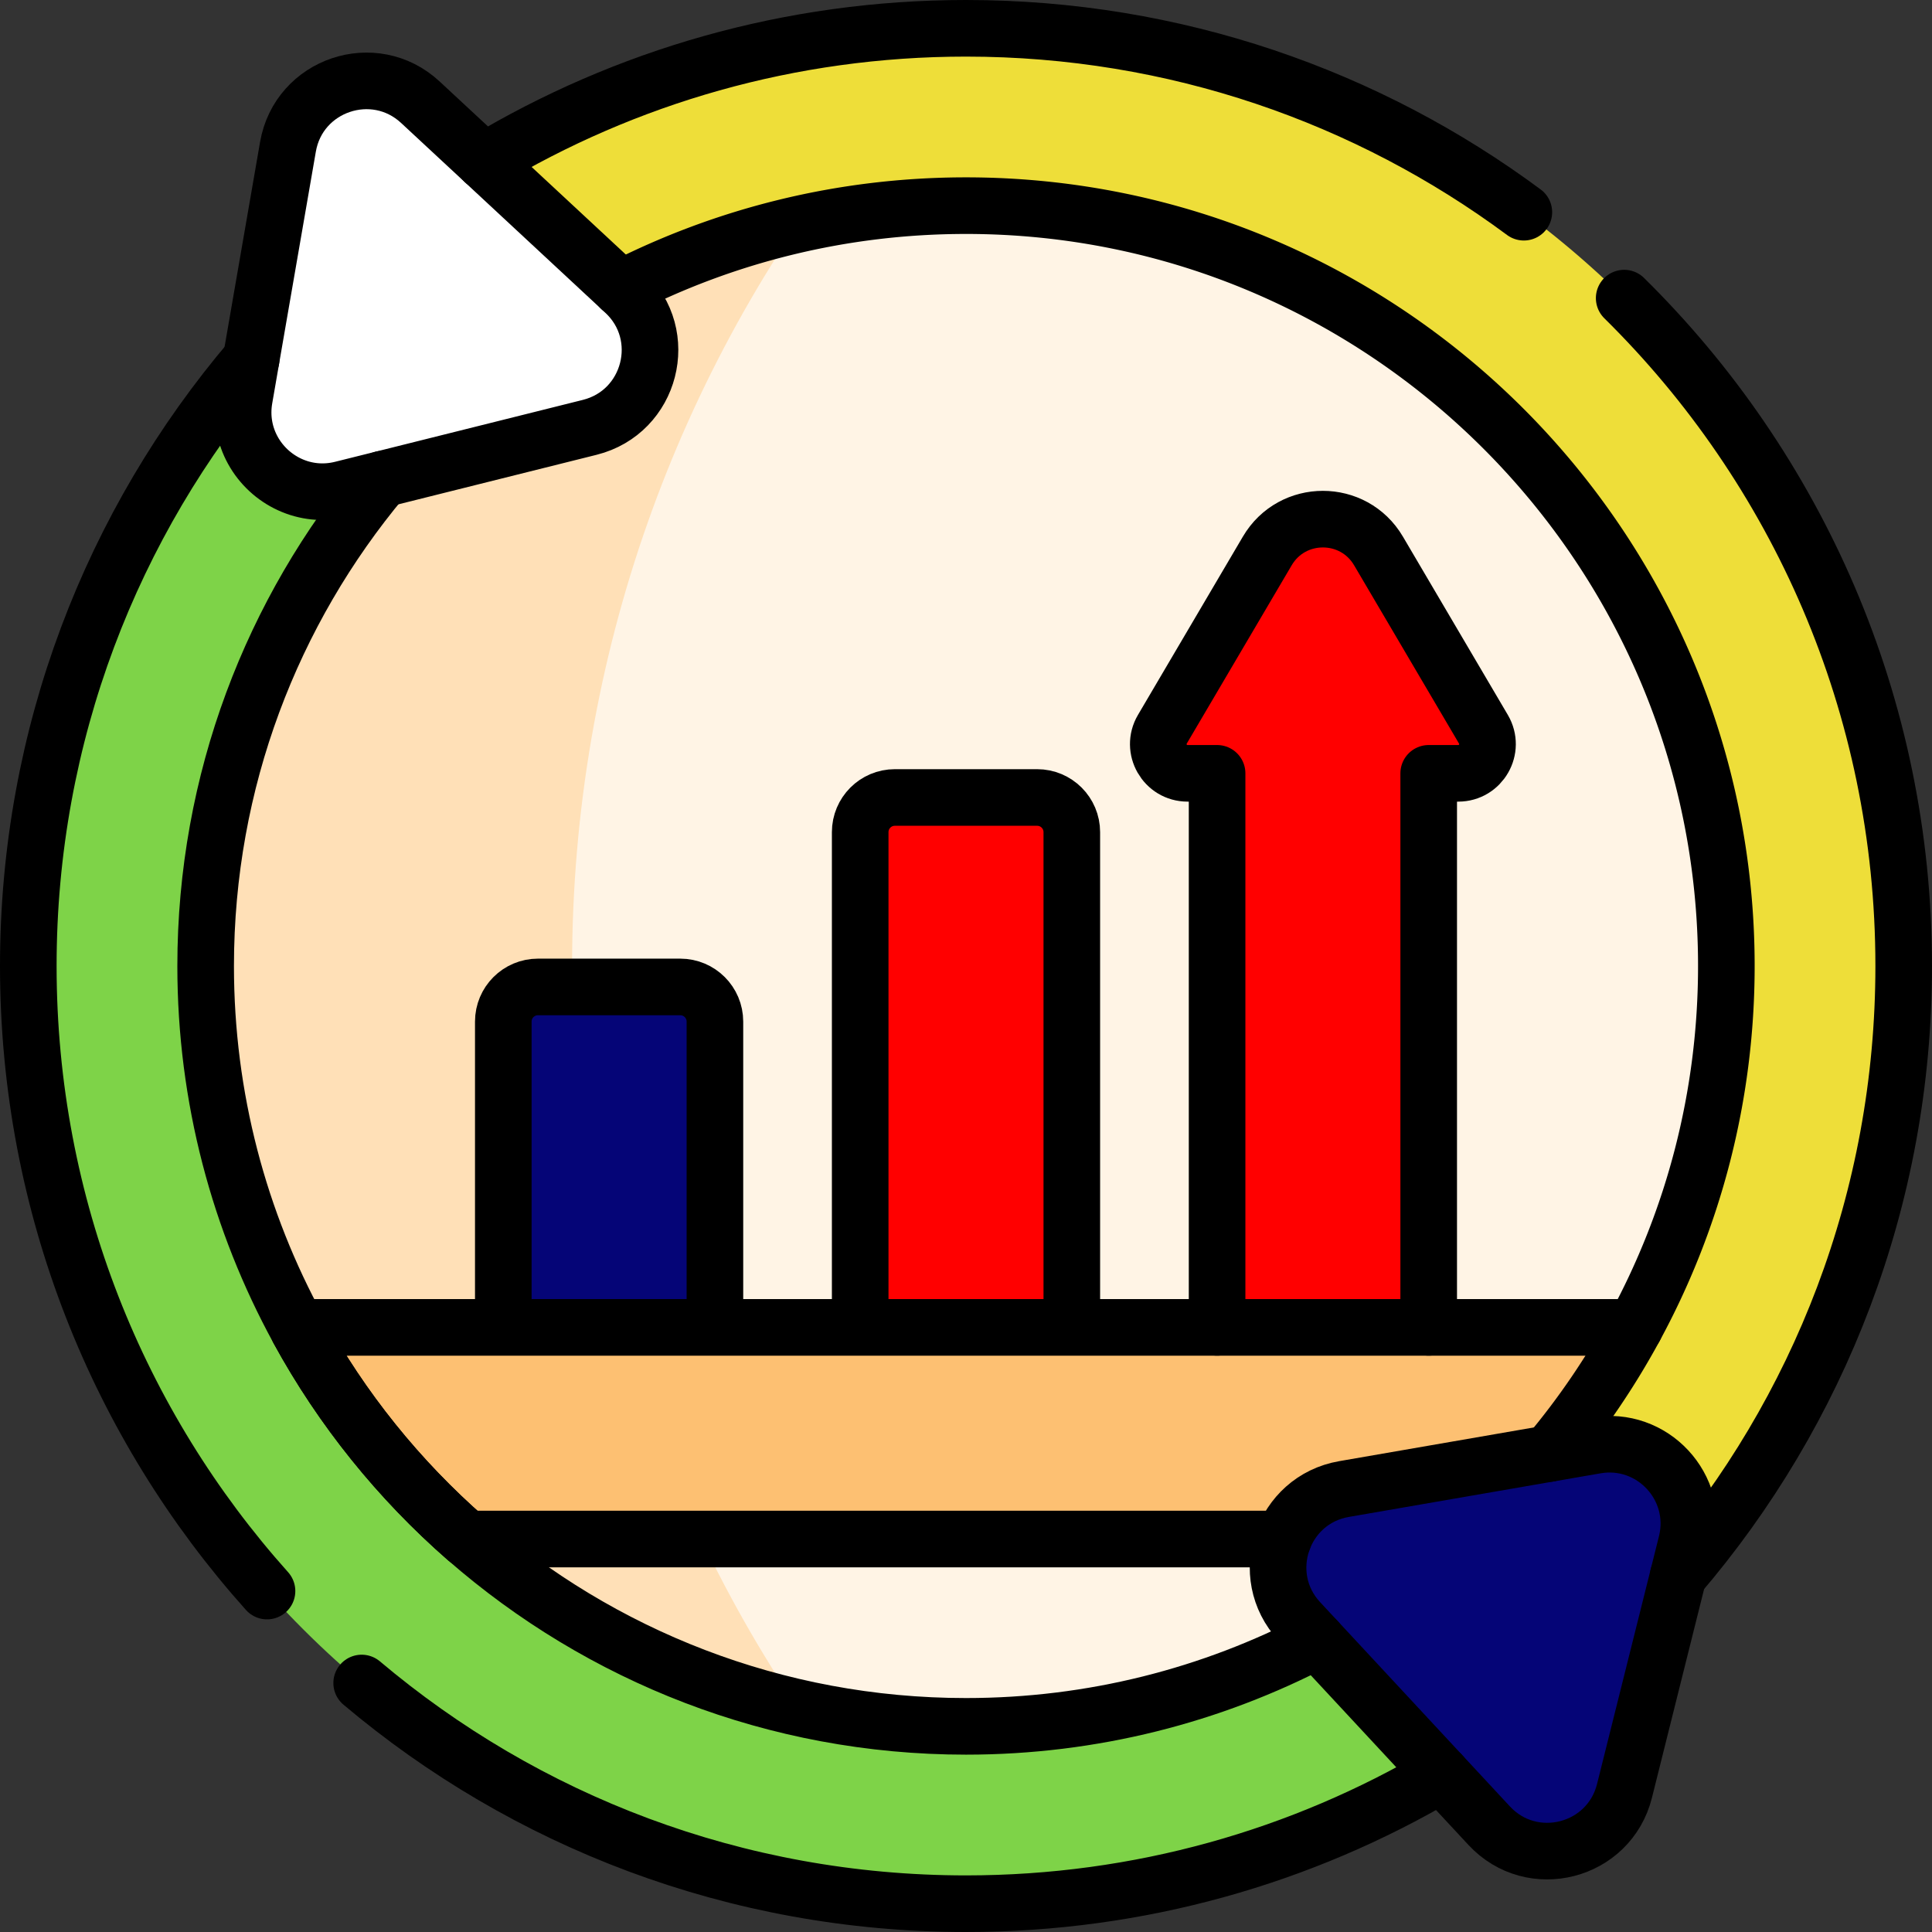
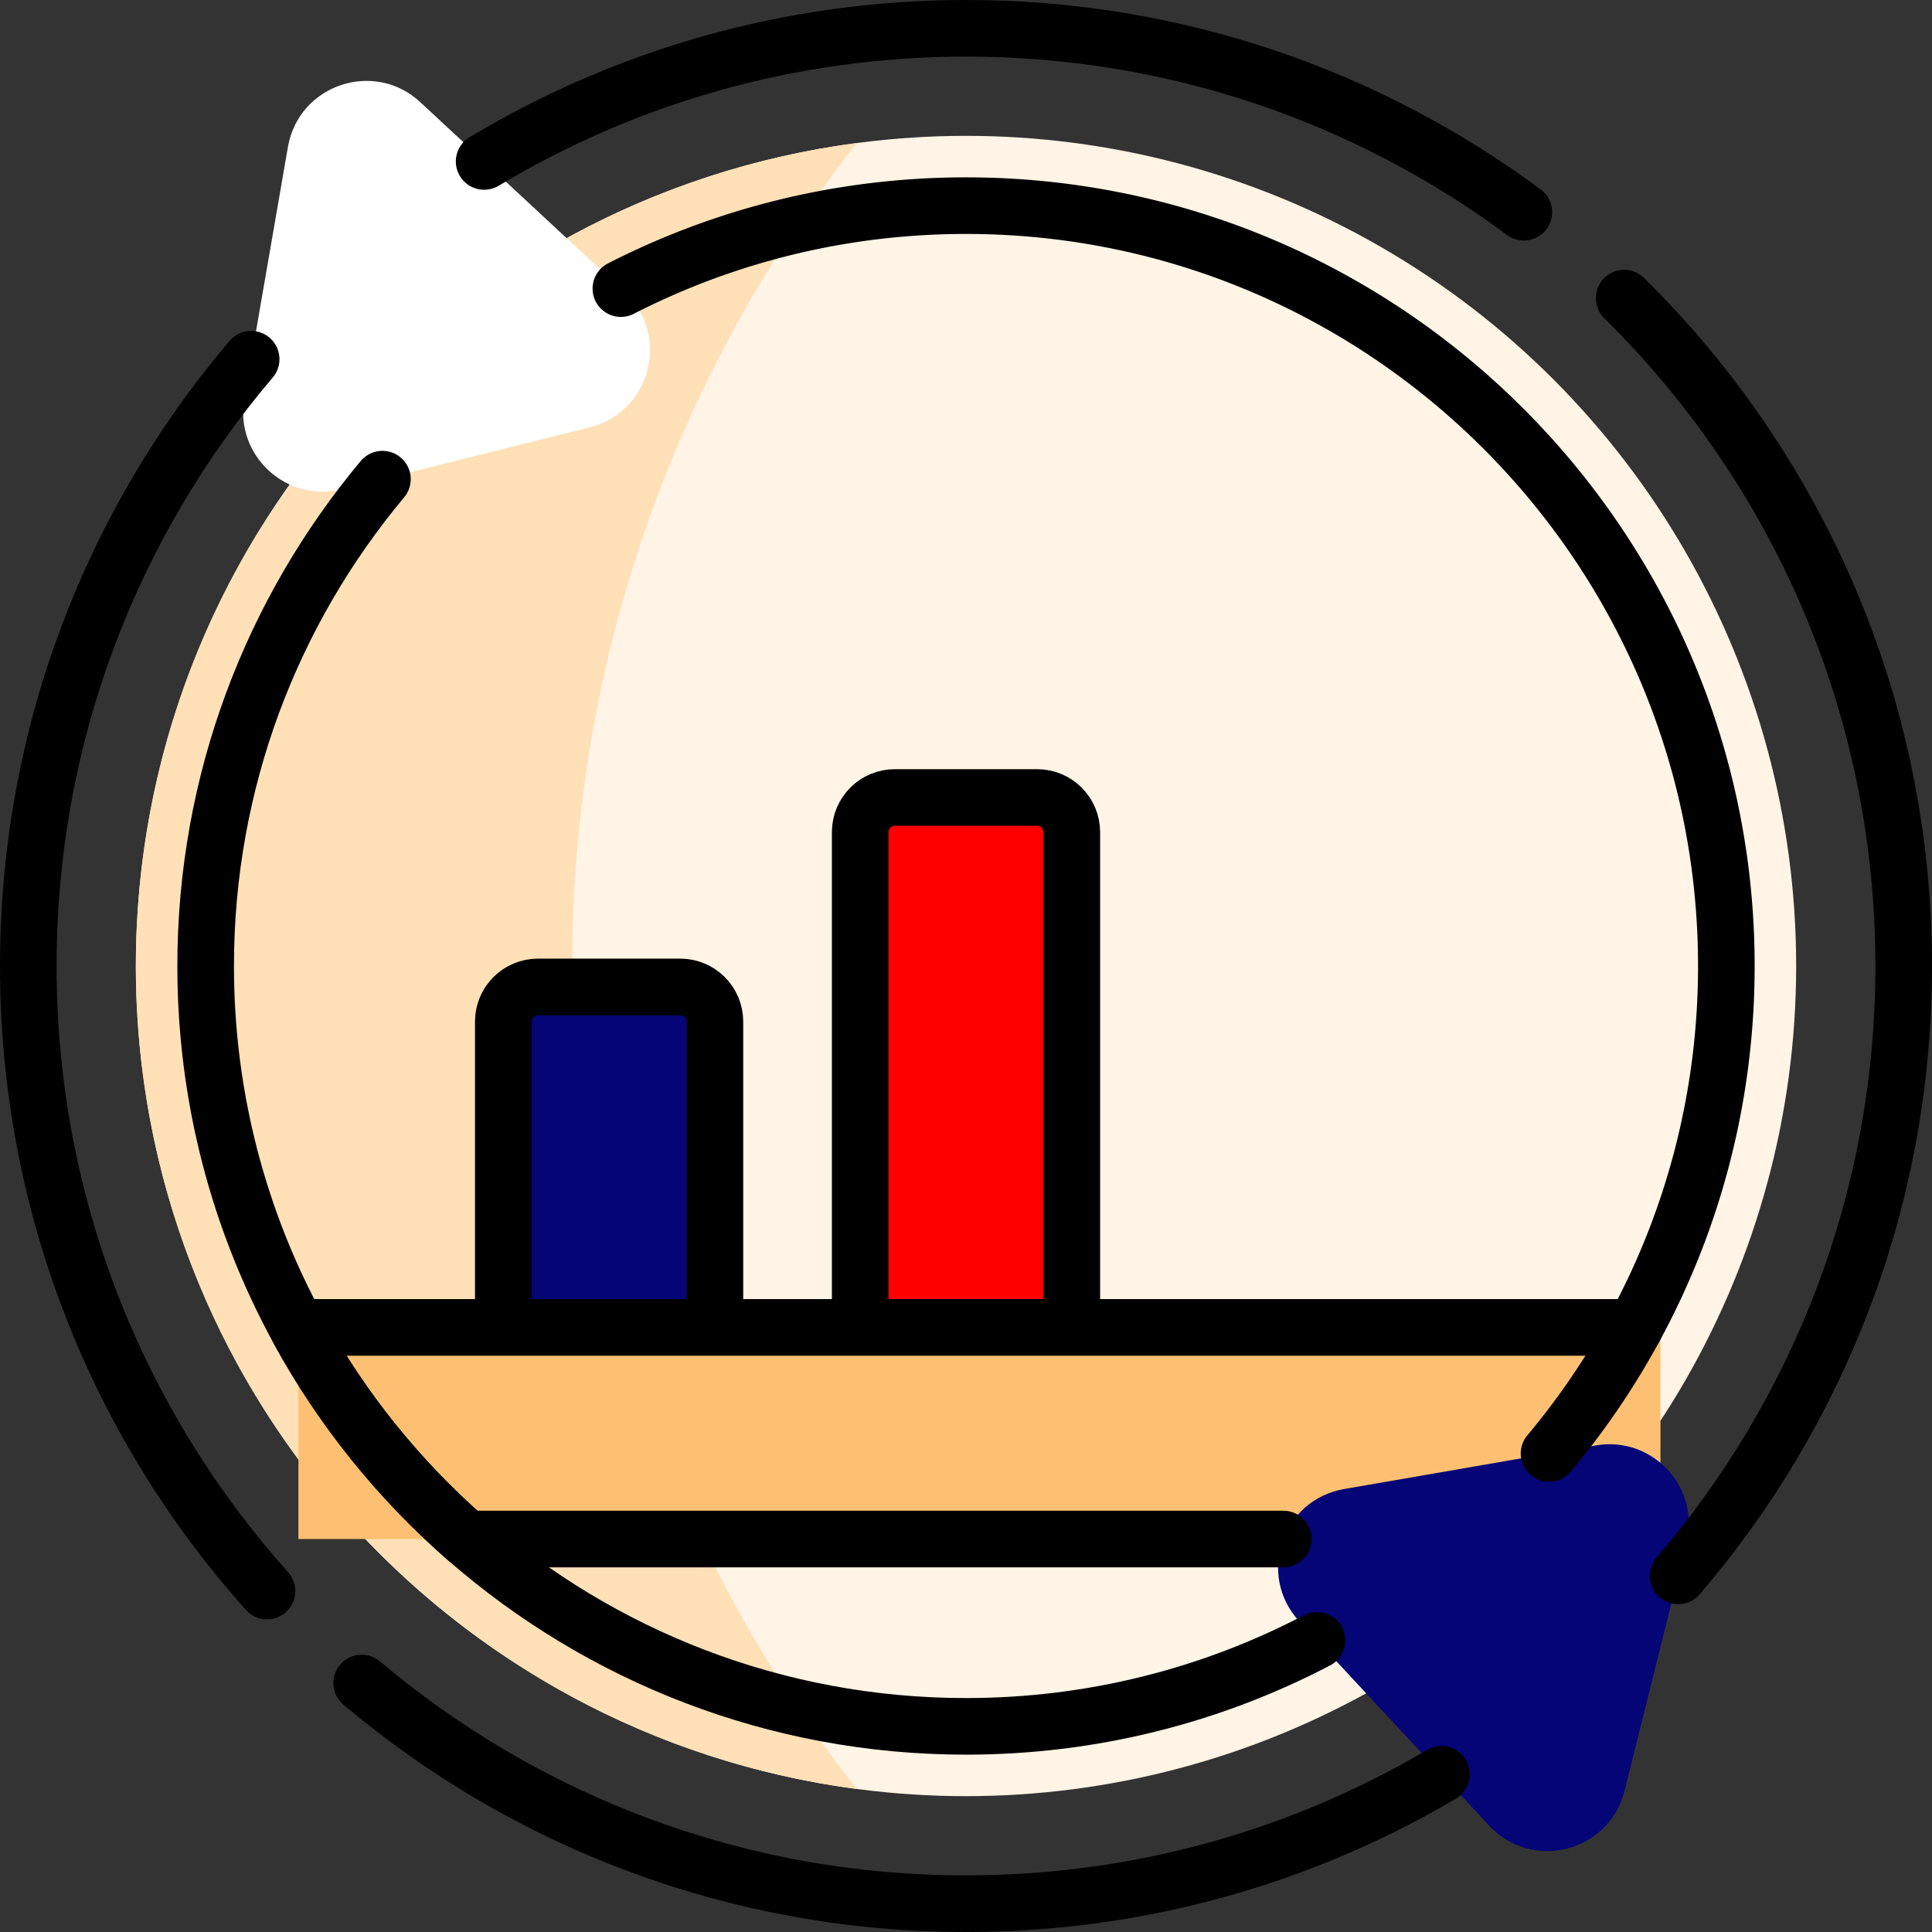
<svg xmlns="http://www.w3.org/2000/svg" version="1.1" width="512" height="512" x="0" y="0" viewBox="0 0 512 512" style="enable-background:new 0 0 512 512" xml:space="preserve" class="">
  <rect x="0" y="0" width="512" height="512" fill="#333333" stroke="none" />
  <g>
    <circle cx="256" cy="256" r="220" style="" fill="#fff4e5" data-original="#fff4e5" class="" />
    <path d="M151.609 256c0-82.329 28.194-158.072 75.453-218.104C119.237 52.065 36 144.308 36 256s83.237 203.935 191.062 218.104C179.803 414.072 151.609 338.329 151.609 256z" style="" fill="#ffe0b7" data-original="#ffe0b7" class="" />
    <path d="M189.461 352.265h-56.085V270.74a9.191 9.191 0 0 1 9.191-9.191h37.703a9.191 9.191 0 0 1 9.191 9.191v81.525z" style="" fill="#050577" data-original="#358cd9" class="" opacity="1" />
    <path d="M284.042 352.265h-56.085V220.534a9.191 9.191 0 0 1 9.191-9.191h37.703a9.191 9.191 0 0 1 9.191 9.191v131.731z" style="" fill="#ff0000" data-original="#29ce69" class="" opacity="1" />
-     <path d="m393.128 193.27-27.807-47.263c-6.613-11.239-22.867-11.239-29.479 0l-27.807 47.263c-3.036 5.16.685 11.665 6.671 11.665h7.833v147.33h56.085v-147.33h7.833c5.987 0 9.707-6.505 6.671-11.665z" style="" fill="#ff0000" data-original="#ff5f7f" class="" opacity="1" />
    <path d="M231.52 199.34h56.085v360.948H231.52z" style="" transform="rotate(90 259.563 379.814)" fill="#fdc072" data-original="#fdc072" class="" />
-     <path d="M391.399 430.631c-3.758-5.333-7.546-10.664-11.102-16.139C346.033 441.421 302.859 457.5 256 457.5c-111.107 0-201.5-90.393-201.5-201.5 0-50.14 18.413-96.058 48.827-131.357V59.929C45.009 105.403 7.5 176.318 7.5 256c0 137.243 111.257 248.5 248.5 248.5 56.978 0 109.467-19.19 151.385-51.441-5.084-7.703-10.812-15.086-15.986-22.428z" style="" fill="#7ed348" data-original="#68a2df" class="" opacity="1" />
-     <path d="M256 7.5c-47.045 0-91.034 13.076-128.538 35.788v57.654C162.371 71.953 207.184 54.5 256 54.5c111.107 0 201.5 90.393 201.5 201.5 0 60.644-26.932 115.115-69.46 152.086l.581.899c4.087 6.284 8.445 12.391 12.765 18.515 4.468 6.334 9.34 12.709 13.795 19.314C469.765 401.231 504.5 332.676 504.5 256 504.5 118.757 393.243 7.5 256 7.5z" style="" fill="#eede39" data-original="#93bce8" class="" opacity="1" />
    <path d="m90.607 129.66 65.686-16.414c16.219-4.053 21.477-24.479 9.23-35.859l-54.128-50.298c-12.246-11.38-32.233-4.64-35.087 11.832L64.75 105.633c-2.598 15.001 11.087 27.718 25.857 24.027z" style="" fill="#ffffff" data-original="#2a4f95" class="" opacity="1" />
    <path d="m446.924 408.91-16.414 65.686c-4.053 16.219-24.479 21.477-35.859 9.23l-50.298-54.128c-11.38-12.246-4.64-32.233 11.832-35.087l66.712-11.558c15.001-2.598 27.718 11.087 24.027 25.857z" style="" fill="#050577" data-original="#00388b" class="" opacity="1" />
    <path d="M133.38 351.77v-81.03c0-5.08 4.11-9.19 9.19-9.19h37.7c5.08 0 9.19 4.11 9.19 9.19v81.03M227.96 351.77V220.53c0-5.07 4.11-9.19 9.19-9.19h37.7c5.08 0 9.19 4.12 9.19 9.19v131.24M340.11 407.86H123.69c-17.94-15.65-33.1-34.43-44.6-55.47v-.62h354.15M95.846 446.013C139.098 482.506 194.981 504.5 256 504.5c45.99 0 89.05-12.5 126-34.29M66.56 95.19C29.72 138.53 7.5 194.67 7.5 256c0 63.635 23.921 121.685 63.261 165.648" style="stroke-width:15;stroke-linecap:round;stroke-linejoin:round;stroke-miterlimit:10;" fill="none" stroke="#000000" stroke-width="15" stroke-linecap="round" stroke-linejoin="round" stroke-miterlimit="10" data-original="#000000" class="" />
    <path d="M101.35 126.98C72.11 161.96 54.5 206.96 54.5 256c0 34.9 8.92 67.74 24.59 96.39 11.5 21.04 26.66 39.82 44.6 55.47 35.42 30.9 81.72 49.64 132.31 49.64 33.53 0 65.17-8.23 93.01-22.79M403.835 56.239C362.521 25.614 311.375 7.5 256 7.5c-46.69 0-90.38 12.89-127.7 35.29M444.74 417.62l.01-.01c37.24-43.45 59.75-99.89 59.75-161.61 0-69.274-28.348-131.929-74.076-176.997" style="stroke-width:15;stroke-linecap:round;stroke-linejoin:round;stroke-miterlimit:10;" fill="none" stroke="#000000" stroke-width="15" stroke-linecap="round" stroke-linejoin="round" stroke-miterlimit="10" data-original="#000000" class="" />
    <path d="M164.54 76.48C192 62.43 223.09 54.5 256 54.5c111.11 0 201.5 90.39 201.5 201.5 0 34.64-8.79 67.27-24.26 95.77a202.083 202.083 0 0 1-22.73 33.43" style="stroke-width:15;stroke-linecap:round;stroke-linejoin:round;stroke-miterlimit:10;" fill="none" stroke="#000000" stroke-width="15" stroke-linecap="round" stroke-linejoin="round" stroke-miterlimit="10" data-original="#000000" class="" />
-     <path d="m156.29 113.25-54.94 13.73-10.74 2.68c-4.92 1.23-9.72.64-13.84-1.26-8.24-3.78-13.75-12.77-12.02-22.77l1.81-10.44 9.75-56.27c2.85-16.47 22.84-23.21 35.09-11.83l16.9 15.7 36.24 33.69.98.91c12.25 11.38 6.99 31.8-9.23 35.86zM446.924 408.91l-16.414 65.686c-4.053 16.219-24.479 21.477-35.859 9.23l-50.298-54.128c-11.38-12.246-4.64-32.233 11.832-35.087l66.712-11.558c15.001-2.598 27.718 11.087 24.027 25.857zM378.62 351.77V204.94h7.84c5.98 0 9.7-6.51 6.67-11.67l-27.81-47.26c-6.61-11.24-22.87-11.24-29.48 0l-27.81 47.26c-3.03 5.16.69 11.67 6.68 11.67h7.83v146.83" style="stroke-width:15;stroke-linecap:round;stroke-linejoin:round;stroke-miterlimit:10;" fill="none" stroke="#000000" stroke-width="15" stroke-linecap="round" stroke-linejoin="round" stroke-miterlimit="10" data-original="#000000" class="" />
  </g>
</svg>